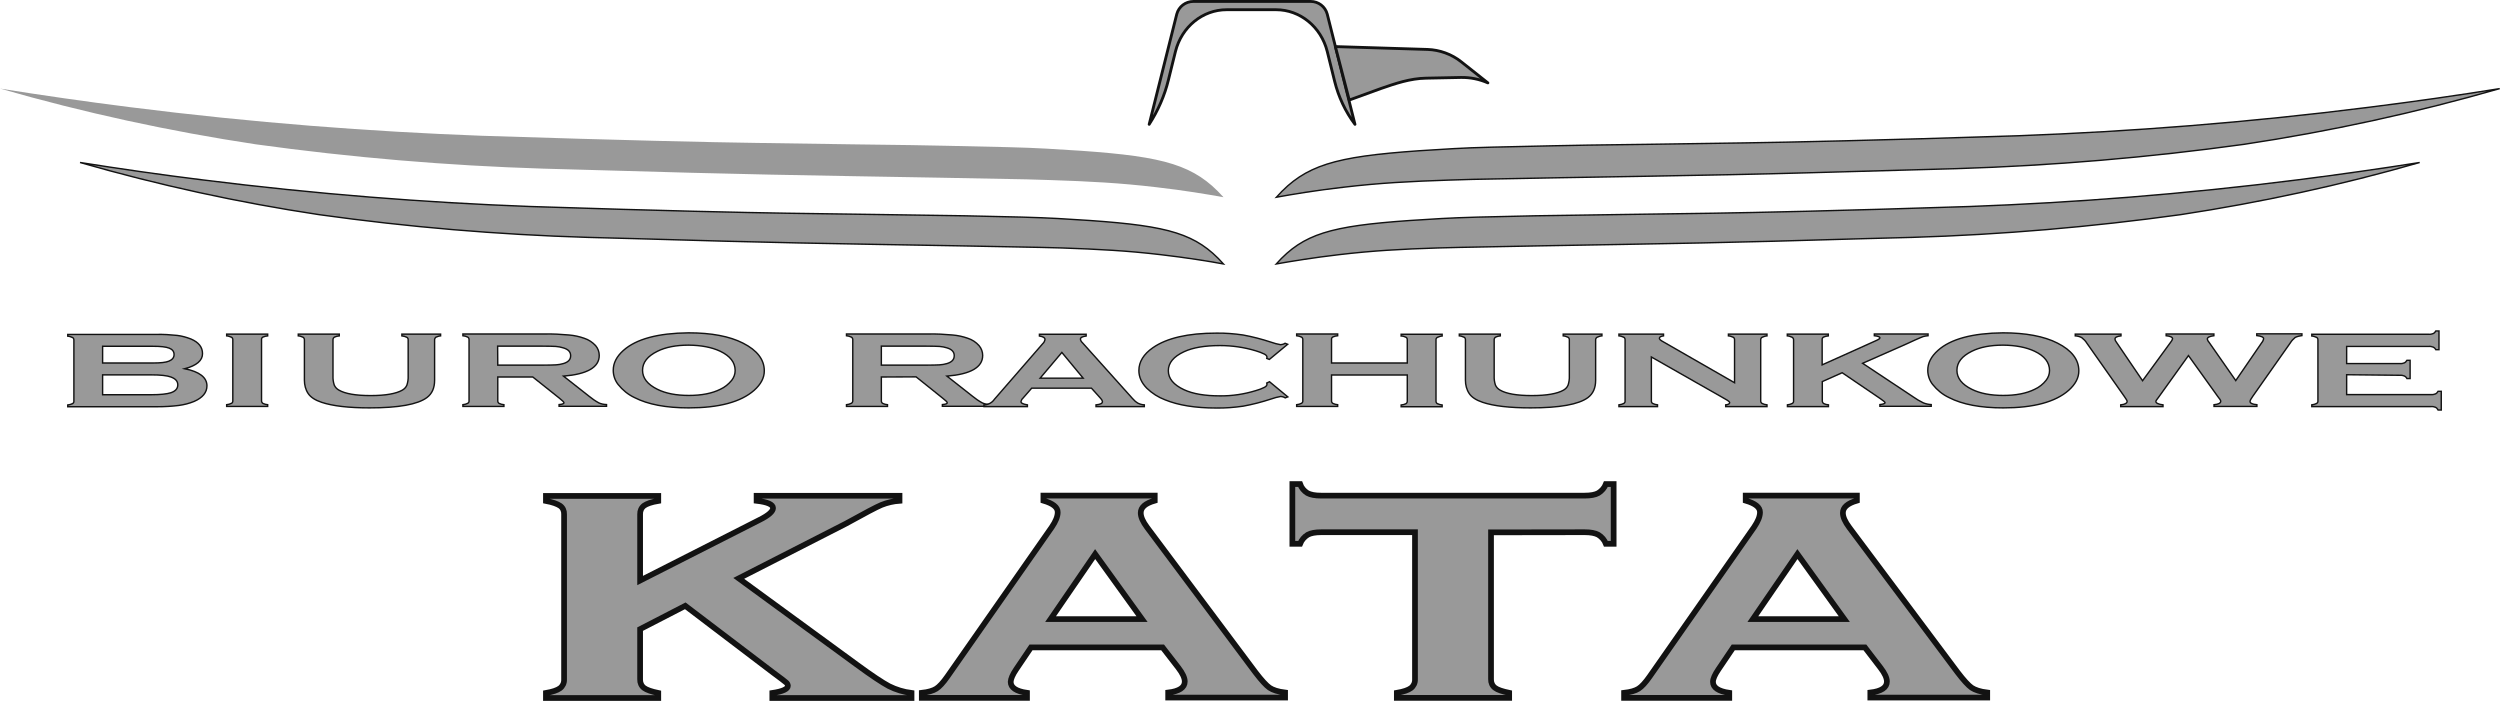
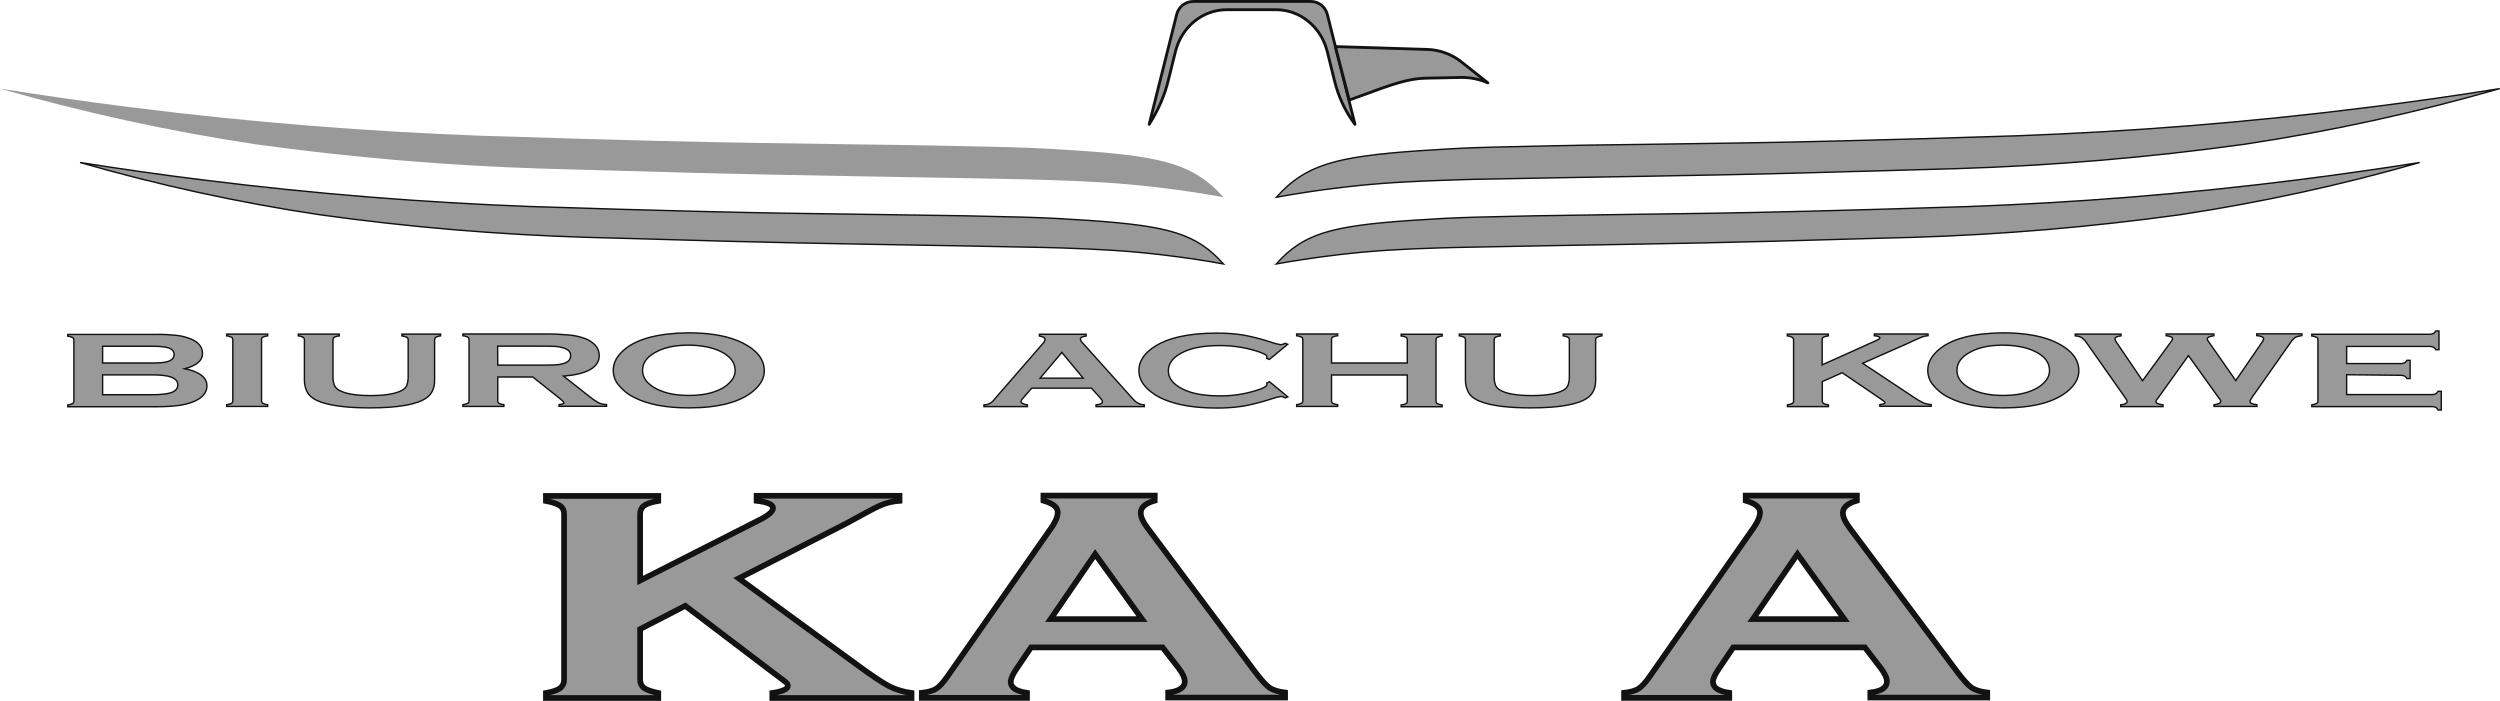
<svg xmlns="http://www.w3.org/2000/svg" version="1.1" id="Warstwa_1" x="0px" y="0px" viewBox="0 0 1749.3 490.4" style="enable-background:new 0 0 1749.3 490.4;" xml:space="preserve">
  <style type="text/css">
	.st0{fill:#999999;}
	.st1{fill:#999999;stroke:#121212;stroke-miterlimit:10;}
	.st2{fill:#999999;stroke:#121212;stroke-width:2;stroke-linecap:round;stroke-miterlimit:10;}
	.st3{fill:#999999;stroke:#121212;stroke-width:2;stroke-linejoin:round;}
	.st4{fill:#999999;stroke:#121212;stroke-width:4;stroke-miterlimit:10;}
</style>
  <path class="st0" d="M529.1,100c22.7,0.3,45.3,0.7,68,1c38.7,0.5,48.1,0.6,65,1c36.4,0.8,54.6,1.1,70,2c70,3.9,95.3,7.9,116,26  c2.8,2.5,5.5,5.2,8,8c-11.6-2.1-27.7-4.8-47-7c-25.5-3-46.7-4.1-74-5c-7.9-0.3-13.8-0.4-16.5-0.5c-81.5-1.7-165.4-2.7-234.5-4.6  c-10.6-0.3-40.5-1.2-68-1.9l-36-1c-67.3-2.1-134.4-7.8-201-17c-60.4-9.1-120.2-22.1-179-39c29.6,4.7,60,9.1,91,13  c86.1,10.9,168.3,17.1,246,20C439.4,98.3,495.9,99.5,529.1,100z" />
  <path class="st1" d="M550.5,149.2l63.5,0.9c36.2,0.5,44.9,0.6,60.8,0.9c34,0.7,51,1.1,65.4,1.9c65.4,3.7,89.1,7.3,108.4,24.3  c2.6,2.3,5.1,4.8,7.5,7.5c-10.9-2-25.9-4.4-43.9-6.5c-23.8-2.8-43.6-3.8-69.2-4.7c-7.4-0.2-12.9-0.4-15.5-0.4  c-76.2-1.6-154.6-2.5-219.2-4.3c-9.9-0.3-37.8-1.1-63.5-1.8l-33.6-0.9c-62.9-1.9-125.6-7.2-187.9-15.9  c-56.5-8.5-112.4-20.7-167.3-36.5c27.7,4.4,56,8.5,85.1,12.1c80.5,10.1,157.3,16,229.9,18.7C466.7,147.6,519.5,148.7,550.5,149.2z" />
  <path class="st1" d="M1412.1,95c77.7-2.9,159.9-9.1,246-20c31-3.9,61.4-8.2,91-13c-58.8,16.9-118.5,29.9-179,39  c-66.6,9.2-133.7,14.9-201,17l-36,1c-27.5,0.8-57.4,1.6-68,1.9c-69.1,2-152.9,2.9-234.5,4.6c-2.7,0.1-8.6,0.2-16.5,0.5  c-27.3,0.9-48.5,2-74,5c-19.3,2.2-35.4,4.9-47,7c2.5-2.8,5.2-5.5,8-8c20.7-18.1,46-22.1,116-26c15.4-0.9,33.6-1.2,70-2  c16.9-0.4,26.3-0.5,65-1c22.7-0.3,45.3-0.7,68-1C1253.3,99.5,1309.8,98.3,1412.1,95z" />
  <path class="st1" d="M1378.2,144.5c72.6-2.7,149.4-8.5,229.9-18.7c29-3.7,57.3-7.7,85-12.1c-54.9,15.8-110.8,27.9-167.3,36.5  c-62.3,8.6-125,14-187.8,15.9l-33.7,0.9c-25.7,0.7-53.6,1.5-63.5,1.8c-64.6,1.8-142.9,2.7-219.2,4.3c-2.5,0-8.1,0.2-15.5,0.4  c-25.5,0.8-45.3,1.9-69.2,4.7c-18,2.1-33.1,4.6-43.9,6.5c2.3-2.6,4.8-5.1,7.5-7.5c19.3-17,43-20.6,108.4-24.3  c14.4-0.8,31.4-1.2,65.4-1.9c15.8-0.3,24.6-0.4,60.8-0.9l63.6-0.9C1229.8,148.7,1282.6,147.6,1378.2,144.5z" />
  <path class="st2" d="M804.1,87l19.3-77.1c1.4-5.3,6.2-8.9,11.7-8.9h82c5.4,0,10.2,3.6,11.6,8.9L948.1,87 M948.1,87L948.1,87  c-6.7-8.9-11.5-19.2-14.2-30l-5.2-21c-4.3-17.2-19-29.2-35.8-29.2h-34.6c-16.8,0-31.5,12-35.8,29.2l-4.9,19.8  c-2.7,11.1-7.3,21.6-13.5,31.2l0,0" />
  <path class="st3" d="M944.1,70l22-8c10.4-3.6,20.6-7.1,31.7-7.3l24.5-0.5c6.5-0.1,12.9,1.2,18.8,3.8l0,0l-18.7-14.8  c-6.7-5.3-15-8.3-23.5-8.6l-64.5-2L944.1,70z" />
  <path class="st1" d="M129.3,258c10.3,2.1,15.5,6.1,15.5,12c0,4.6-3,8.3-9,10.9c-3.4,1.4-7,2.3-10.7,2.8c-4.9,0.6-9.9,0.9-14.9,0.9  H47.4v-1.2c1.2-0.1,2.3-0.5,3.4-1c0.6-0.4,1-1,0.9-1.7v-42.8c0-0.7-0.3-1.4-0.9-1.7c-1.1-0.5-2.2-0.9-3.4-1V234h62.2  c4.8-0.1,9.6,0.2,14.4,0.7c3.3,0.4,6.5,1.3,9.6,2.5c5.4,2.3,8.1,5.7,8.1,10.2C141.8,252.2,137.6,255.8,129.3,258z M71.8,254H107  c5.3,0,9.1-0.4,11.2-1.3c2.4-1,3.6-2.5,3.6-4.6s-1.1-3.6-3.4-4.5s-6-1.3-11.4-1.3H71.8V254z M71.8,276.2h34.1  c6.3,0,10.9-0.5,13.7-1.4c3.2-1.1,4.8-2.9,4.8-5.5s-1.6-4.3-4.8-5.5c-2.7-1-7.3-1.5-13.7-1.5H71.8V276.2z" />
  <path class="st1" d="M162.9,280.6v-42.9c0-0.7-0.3-1.4-0.9-1.7c-1.1-0.5-2.2-0.9-3.4-1v-1.2h28.7v1.2c-1.2,0.1-2.3,0.4-3.4,0.9  c-0.6,0.4-1,1-0.9,1.7v42.9c0,0.7,0.4,1.4,1,1.8c1,0.5,2.2,0.8,3.3,0.9v1.2h-28.7v-1.2c1.2-0.1,2.3-0.5,3.4-1  C162.6,281.9,162.9,281.3,162.9,280.6z" />
  <path class="st1" d="M304.1,237.7v28.4c0,5.4-1.8,9.4-5.4,12.1c-6.5,4.8-19.8,7.2-40.1,7.2c-14.6,0-25.8-1.3-33.6-3.9  c-4.5-1.5-7.7-3.6-9.4-6.2c-1.8-2.7-2.6-6-2.6-9.2v-28.4c0-0.7-0.4-1.4-0.9-1.7c-1.1-0.5-2.2-0.9-3.4-1v-1.2h28.7v1.2  c-1.2,0.1-2.3,0.4-3.4,0.9c-0.6,0.4-1,1-1,1.8V263c-0.1,2.2,0.2,4.4,0.9,6.5c0.7,1.5,1.8,2.7,3.3,3.5c4.3,2.5,11.7,3.8,22.1,3.8  c10.4,0,17.8-1.3,22.2-3.8c1.4-0.8,2.6-2,3.2-3.5c0.7-2.1,1-4.3,0.9-6.5v-25.3c0-0.7-0.3-1.4-1-1.7c-1-0.5-2.2-0.9-3.4-1v-1.2h27.1  v1.2c-1.2,0.1-2.3,0.5-3.4,1C304.5,236.4,304.1,237,304.1,237.7z" />
  <path class="st1" d="M348.3,263.8v16.8c0,0.7,0.4,1.4,1,1.7c1,0.5,2.2,0.8,3.3,0.9v1.2h-28.7v-1.2c1.2-0.1,2.3-0.5,3.4-1  c0.6-0.4,1-1,0.9-1.7v-42.9c0-0.7-0.3-1.4-0.9-1.7c-1-0.5-2.2-0.9-3.4-1v-1.2h57.5c5.6-0.1,11.1,0.2,16.7,0.7  c3.7,0.3,7.3,1.1,10.7,2.3c3.1,1,5.8,2.8,8,5.2c1.6,1.9,2.5,4.3,2.5,6.8c0,8.3-8.3,13.1-25,14.5l17.8,14c2.2,1.8,4.5,3.4,6.9,4.7  c1.7,0.8,3.5,1.1,5.4,1.2v1.2h-33.2v-1.2c2.3-0.2,3.4-0.6,3.4-1.3c0-0.5-1.1-1.5-3.2-3.2l-18.6-14.8L348.3,263.8L348.3,263.8z   M348.3,255.5h31c4.6,0,7.8-0.1,9.7-0.2c1.8-0.1,3.5-0.4,5.2-0.9c3.4-1,5.1-2.8,5.1-5.5s-1.7-4.5-5.2-5.5c-1.7-0.5-3.4-0.9-5.2-1  c-1.8-0.1-5.1-0.2-9.7-0.2h-31L348.3,255.5z" />
  <path class="st1" d="M481.8,232.9c16,0,28.7,2.4,38.1,7.2c9.9,5,14.9,11.5,14.9,19.4c0,4.9-2.4,9.4-7.1,13.6  c-9.3,8.2-24.6,12.3-45.8,12.3c-15.9,0-28.5-2.4-37.9-7.2c-4.5-2.1-8.4-5.3-11.5-9.2c-2.2-2.8-3.4-6.3-3.4-9.9  c0-5.1,2.4-9.7,7.1-13.9C445.2,237.2,460.4,233.1,481.8,232.9z M481.9,241.5c-8.8,0-16.1,1.4-21.9,4.3c-6.9,3.4-10.4,7.8-10.4,13.3  s3.5,9.9,10.4,13.3c5.8,2.9,13.2,4.3,22,4.3s16.2-1.4,22-4.3c3.1-1.4,5.8-3.6,8-6.3c1.5-1.9,2.4-4.3,2.4-6.8  c0-5.7-3.5-10.2-10.4-13.5C498.1,243,490.7,241.6,481.9,241.5z" />
-   <path class="st1" d="M616.7,263.8v16.8c0,0.7,0.4,1.4,1,1.7c1,0.5,2.2,0.8,3.3,0.9v1.2h-28.7v-1.2c1.2-0.1,2.3-0.5,3.4-1  c0.6-0.3,1-1,1-1.7v-42.9c0-0.7-0.4-1.4-1-1.7c-1-0.5-2.2-0.9-3.4-1v-1.2h57.5c5.6-0.1,11.1,0.2,16.7,0.7c3.7,0.3,7.3,1.1,10.7,2.3  c3.1,1,5.8,2.8,7.9,5.2c1.6,1.9,2.5,4.3,2.5,6.8c0,8.3-8.3,13.1-25,14.5l17.8,14c2.2,1.8,4.5,3.4,6.9,4.7c1.7,0.8,3.5,1.1,5.3,1.2  v1.2h-33.2v-1.2c2.3-0.2,3.4-0.6,3.4-1.3c0-0.5-1-1.5-3.2-3.2L641,263.7L616.7,263.8z M616.7,255.5h31c4.6,0,7.8-0.1,9.7-0.2  c1.8-0.1,3.5-0.4,5.2-0.9c3.4-1,5.1-2.8,5.1-5.5s-1.7-4.5-5.1-5.5c-1.7-0.5-3.4-0.9-5.2-1s-5.1-0.2-9.7-0.2h-31V255.5z" />
  <path class="st1" d="M763.7,271.6h-41.8l-6.2,7.1c-0.7,0.6-1.1,1.4-1.3,2.3c0,1.1,1.5,1.8,4.5,2.3v1.2h-30.4v-1.2  c2.9,0,5.7-1.5,7.3-3.9l33.8-38.9c0.9-0.8,1.4-1.8,1.6-3c0-1.1-1.3-2-3.9-2.4v-1.2H760v1.2c-2.7,0.4-4,1.1-4,2.2  c0.1,0.9,0.6,1.8,1.3,2.4l35,39c1.1,1.3,2.4,2.5,3.9,3.4c1.4,0.7,2.9,1.1,4.5,1.2v1.2h-33.8v-1.2c3-0.3,4.5-1,4.5-2.3  c-0.2-0.9-0.7-1.7-1.3-2.3L763.7,271.6z M757.9,264.6l-14.9-18l-15.2,18H757.9z" />
  <path class="st1" d="M888.3,267.1l12.8,10.6l-1.8,0.7c-0.9-0.6-2-0.9-3.1-1c-2.3,0.4-4.6,1-6.8,1.8c-6.4,2.1-12.9,3.8-19.5,5  c-6.2,0.9-12.5,1.4-18.9,1.3c-14.5,0-26.4-1.9-35.7-5.7c-4.8-1.8-9.2-4.6-12.9-8.2c-3.6-3.7-5.5-7.8-5.5-12.3c0-6.1,3.3-11.5,9.8-16  c9.8-6.8,24.6-10.2,44.4-10.2c6.3-0.1,12.5,0.4,18.7,1.3c6.6,1.2,13.1,2.9,19.5,5c2.2,0.8,4.5,1.4,6.8,1.8c1.1-0.1,2.2-0.4,3.1-1  l1.8,0.7l-12.8,10.6l-1.8-0.7c0.1-0.3,0.1-0.7,0.1-1c0-0.7-0.6-1.4-1.7-2c-1.9-0.9-3.9-1.7-6-2.3c-8.2-2.5-16.7-3.7-25.2-3.7  c-10.5,0-18.9,1.4-25.1,4.3c-7.3,3.4-11,7.8-11,13.3c0,5.5,3.7,9.9,11,13.3c6.2,2.9,14.6,4.3,25.1,4.3c8.6,0.1,17.1-1.2,25.2-3.7  c2.1-0.6,4.1-1.3,6-2.3c1.1-0.6,1.7-1.3,1.7-2c0-0.3,0-0.7-0.1-1L888.3,267.1z" />
  <path class="st1" d="M984.7,262.4h-53v18.2c0,0.7,0.4,1.4,1,1.7c1,0.5,2.2,0.8,3.3,0.9v1.2h-28.7v-1.2c1.2-0.1,2.3-0.5,3.4-1  c0.6-0.4,1-1,0.9-1.7v-42.9c0-0.7-0.3-1.4-0.9-1.7c-1-0.5-2.2-0.9-3.4-1v-1.2H936v1.2c-1.2,0.1-2.3,0.4-3.4,0.9  c-0.6,0.4-1,1-0.9,1.7V254h53v-16.3c0-0.7-0.3-1.4-0.9-1.7c-1-0.5-2.2-0.9-3.4-0.9v-1.2h28.7v1.2c-1.2,0.1-2.3,0.5-3.4,1  c-0.6,0.4-1,1-0.9,1.7v42.9c0,0.7,0.3,1.4,0.9,1.7c1.1,0.5,2.2,0.9,3.4,1v1.2h-28.7v-1.2c1.2-0.1,2.3-0.4,3.3-0.9c0.6-0.3,1-1,1-1.7  L984.7,262.4z" />
  <path class="st1" d="M1116.5,237.7v28.4c0,5.4-1.8,9.4-5.4,12.1c-6.5,4.8-19.8,7.2-40.1,7.2c-14.7,0-25.9-1.3-33.6-3.9  c-4.5-1.5-7.7-3.6-9.4-6.2c-1.8-2.7-2.6-6-2.6-9.2v-28.4c0-0.7-0.3-1.4-0.9-1.7c-1.1-0.5-2.2-0.9-3.4-1v-1.2h28.7v1.2  c-1.2,0.1-2.3,0.4-3.3,0.9c-0.6,0.4-1,1-1,1.8V263c-0.1,2.2,0.2,4.4,0.9,6.5c0.7,1.5,1.8,2.7,3.3,3.5c4.3,2.5,11.7,3.8,22.1,3.8  s17.8-1.3,22.2-3.8c1.4-0.8,2.6-2,3.2-3.5c0.7-2.1,1-4.3,0.9-6.5v-25.3c0-0.7-0.3-1.3-0.9-1.7c-1.1-0.5-2.2-0.9-3.4-1v-1.2h27.1v1.2  c-1.2,0.1-2.3,0.5-3.4,1C1116.9,236.4,1116.5,237,1116.5,237.7z" />
-   <path class="st1" d="M1155.5,249.8v30.8c0,0.7,0.3,1.4,0.9,1.7c1.1,0.5,2.2,0.9,3.4,1v1.2h-27v-1.2c1.2-0.1,2.3-0.5,3.4-1  c0.6-0.4,1-1,0.9-1.7v-42.9c0-0.7-0.3-1.4-0.9-1.7c-1.1-0.5-2.2-0.9-3.4-1v-1.2h31.2v1.2c-1.9,0.3-2.9,0.8-2.9,1.7  c0,0.6,0.6,1.2,1.9,2l50.7,29.1v-30.1c0-0.7-0.3-1.4-0.9-1.7c-1.1-0.5-2.2-0.9-3.4-1v-1.2h27v1.2c-1.2,0.1-2.3,0.5-3.4,1  c-0.6,0.3-1,1-1,1.7v42.9c0,0.7,0.4,1.4,1,1.7c1,0.5,2.2,0.9,3.4,1v1.2h-28.9v-1.2c1.9-0.2,2.8-0.8,2.8-1.6c0-0.5-1.1-1.4-3.3-2.6  L1155.5,249.8z" />
  <path class="st1" d="M1289,260.8l-13.9,6.2v13.6c0,0.7,0.4,1.4,1,1.8c1,0.5,2.2,0.8,3.3,0.9v1.2h-28.7v-1.2c1.2-0.1,2.3-0.5,3.4-1  c0.6-0.4,1-1,0.9-1.7v-42.9c0-0.7-0.4-1.3-1-1.7c-1.1-0.5-2.2-0.9-3.4-1v-1.2h28.7v1.2c-1.2,0.1-2.3,0.4-3.4,0.9  c-0.6,0.4-1,1-0.9,1.7v17.7l37.8-17c1.8-0.8,2.6-1.4,2.6-1.9c0-0.7-1.3-1.2-3.9-1.5v-1.2h37.6v1.2c-1.1,0.1-2.3,0.3-3.4,0.6  c-0.7,0.2-2.6,1.1-5.9,2.5l-5.2,2.4l-31.3,13.8l35.4,23.5c2.3,1.6,4.6,3,7.1,4.2c1.8,0.7,3.6,1.1,5.5,1.2v1.2h-35.9v-1.2  c2.4-0.3,3.6-0.7,3.6-1.4c0-0.3-1.1-1.3-3.2-2.7L1289,260.8z" />
  <path class="st1" d="M1401.5,232.9c16,0,28.8,2.4,38.2,7.2c9.9,5,14.9,11.5,14.9,19.4c0,4.9-2.4,9.4-7.1,13.6  c-9.3,8.2-24.6,12.3-45.8,12.3c-15.9,0-28.6-2.4-37.9-7.2c-4.5-2.1-8.4-5.3-11.5-9.2c-2.2-2.8-3.4-6.3-3.4-9.9  c0-5.1,2.4-9.7,7.1-13.9C1364.9,237.2,1380.2,233.1,1401.5,232.9z M1401.6,241.5c-8.8,0-16.1,1.4-21.9,4.3  c-6.9,3.4-10.4,7.8-10.4,13.3s3.5,9.9,10.4,13.3c5.8,2.9,13.2,4.3,22,4.3s16.2-1.4,22-4.3c3.1-1.4,5.9-3.6,8-6.3  c1.5-1.9,2.4-4.3,2.4-6.8c0-5.7-3.5-10.2-10.4-13.5C1417.8,243,1410.5,241.6,1401.6,241.5z" />
  <path class="st1" d="M1531.3,248.8l-21,29.3c-1.2,1.5-1.8,2.4-1.8,2.8c0,1.1,1.7,2,5,2.4v1.2h-29.6v-1.2c3-0.3,4.5-1.2,4.5-2.5  c0-0.4-0.6-1.5-1.9-3.3l-26.3-37.4c-0.9-1.5-2.1-2.7-3.5-3.8c-1.4-0.8-3-1.2-4.6-1.3v-1.2h32v1.2c-2.8,0.3-4.2,1.1-4.2,2.2  c0.1,0.9,0.5,1.7,1.1,2.4l18.2,26.8l19.7-27c0.6-0.7,1-1.4,1.3-2.3c0-1.1-1.5-1.9-4.5-2.2v-1.2h33.4v1.2c-3.1,0.4-4.6,1.2-4.6,2.4  c0.2,0.8,0.6,1.6,1.2,2.2l18.7,26.8l18.1-26.4c0.7-0.8,1.2-1.8,1.4-2.9c0-1.1-1.6-1.8-4.8-2.2v-1.2h31.6v1.2  c-1.6,0.2-3.2,0.6-4.7,1.3c-1.3,1.1-2.5,2.3-3.4,3.8l-26.3,37.4c-1.3,1.8-1.9,3-1.9,3.6c0,1.2,1.6,2,4.8,2.3v1.2h-30v-1.2  c3.1-0.3,4.7-1.1,4.7-2.5c0-0.5-0.7-1.6-2.1-3.3L1531.3,248.8z" />
  <path class="st1" d="M1642,262.2v13.9h59.1c1.1,0.1,2.1-0.1,3.1-0.5c0.8-0.4,1.4-1.1,1.8-1.8h2.2v13.1h-2.2c-0.4-0.8-1-1.5-1.8-1.9  c-1-0.4-2-0.6-3.1-0.5h-83.5v-1.2c1.2-0.1,2.3-0.5,3.4-1c0.6-0.4,1-1,0.9-1.7v-42.8c0-0.7-0.3-1.4-0.9-1.7c-1.1-0.5-2.2-0.9-3.4-1  v-1.2h81.9c1.1,0.1,2.1-0.1,3.1-0.5c0.8-0.4,1.4-1.1,1.8-1.8h2.2v13.1h-2.2c-0.4-0.8-1-1.4-1.8-1.8c-1-0.4-2-0.6-3.1-0.5H1642v12  h37.3c1.1,0.1,2.1-0.1,3.1-0.5c0.8-0.4,1.4-1.1,1.8-1.8h2.2v12.8h-2.2c-0.4-0.8-1-1.4-1.8-1.8c-1-0.4-2-0.6-3.1-0.5L1642,262.2z" />
  <path class="st4" d="M479.5,423.9l-31.6,16.3v35.2c-0.1,2.3,0.9,4.6,2.8,6s5.2,2.5,9.9,3.5v3.5H382v-3.5c4.6-0.8,7.9-1.9,9.8-3.3  s3-3.7,2.9-6.1V359.8c0.1-2.3-0.9-4.6-2.8-5.9s-5.2-2.5-9.9-3.4V347h78.6v3.5c-4.8,0.8-8.1,2-9.9,3.3c-1.9,1.4-2.9,3.7-2.8,6v46.4  l83.7-42.5c6.2-3.1,9.3-5.9,9.3-8.2c0-2.5-3.8-4.2-11.5-5.1v-3.5h100v3.5c-4.3,0.3-8.6,1.3-12.6,2.9c-3.4,1.4-11.7,5.8-25.1,13.2  l-74.8,38.2l82.4,60.2c10.6,7.8,18.2,12.8,22.7,15.2c5,2.5,10.3,4.1,15.8,4.8v3.5h-97.4v-3.5c7.3-1.1,10.9-2.8,10.9-5  c-0.1-1-0.5-1.8-1.3-2.4c-0.9-0.8-3.9-3.1-9.2-7L479.5,423.9z" />
  <path class="st4" d="M813.5,453h-92.1L711,468.4c-2.5,3.7-3.7,6.6-3.8,8.7c0,4,3.8,6.6,11.4,7.7v3.5H645v-3.5  c4.5-0.5,7.9-1.5,10.1-2.9c2.2-1.4,4.8-4.2,7.8-8.5L736,368.8c2.7-4,4.1-7.4,4.1-10.4c0-3.5-3.3-6.1-10-8.1v-3.5H808v3.5  c-6.6,1.9-9.8,4.7-9.8,8.6c0,2.8,1.5,6.2,4.5,10.2l75.8,101.4c4.2,5.5,7.5,9.1,9.8,10.7s6,2.8,10.9,3.4v3.5h-81.8v-3.5  c7.7-0.9,11.6-3.5,11.6-7.7c0-2.6-1.5-5.8-4.5-9.7L813.5,453z M799.1,433.2l-32.8-45.5l-31.2,45.5H799.1z" />
-   <path class="st4" d="M1043.3,372.5v102.8c-0.1,2.3,0.9,4.6,2.8,6c1.8,1.4,5.2,2.5,9.9,3.5v3.5h-78.6v-3.5c4.7-0.8,7.9-1.9,9.8-3.3  c1.9-1.4,3-3.7,2.9-6.1v-103h-65.5c-4.2,0-7.5,0.6-9.6,1.8c-2.4,1.5-4.3,3.7-5.3,6.3h-5.4v-41.8h5.4c0.9,2.6,2.7,4.8,5.1,6.3  c2.2,1.2,5.4,1.8,9.6,1.8h184.4c4.2,0,7.5-0.6,9.6-1.8c2.4-1.5,4.3-3.7,5.3-6.3h5.4v41.8h-5.4c-1-2.6-2.9-4.8-5.3-6.3  c-2.2-1.2-5.4-1.8-9.6-1.8L1043.3,372.5z" />
  <path class="st4" d="M1304.9,453h-92.1l-10.4,15.4c-2.5,3.7-3.8,6.6-3.8,8.7c0,4,3.8,6.6,11.4,7.7v3.5h-73.6v-3.5  c4.5-0.5,7.9-1.5,10.1-2.9s4.8-4.2,7.8-8.5l73.1-104.6c2.7-4,4.1-7.4,4.1-10.4c0-3.5-3.3-6.1-10-8.1v-3.5h77.8v3.5  c-6.5,1.9-9.8,4.7-9.8,8.6c0,2.8,1.5,6.2,4.5,10.2l75.8,101.4c4.2,5.5,7.5,9.1,9.8,10.7c2.4,1.6,6,2.8,10.9,3.4v3.5h-81.8v-3.5  c7.7-0.9,11.6-3.5,11.6-7.7c0-2.6-1.5-5.8-4.5-9.7L1304.9,453z M1290.5,433.2l-32.8-45.5l-31.2,45.5H1290.5z" />
</svg>